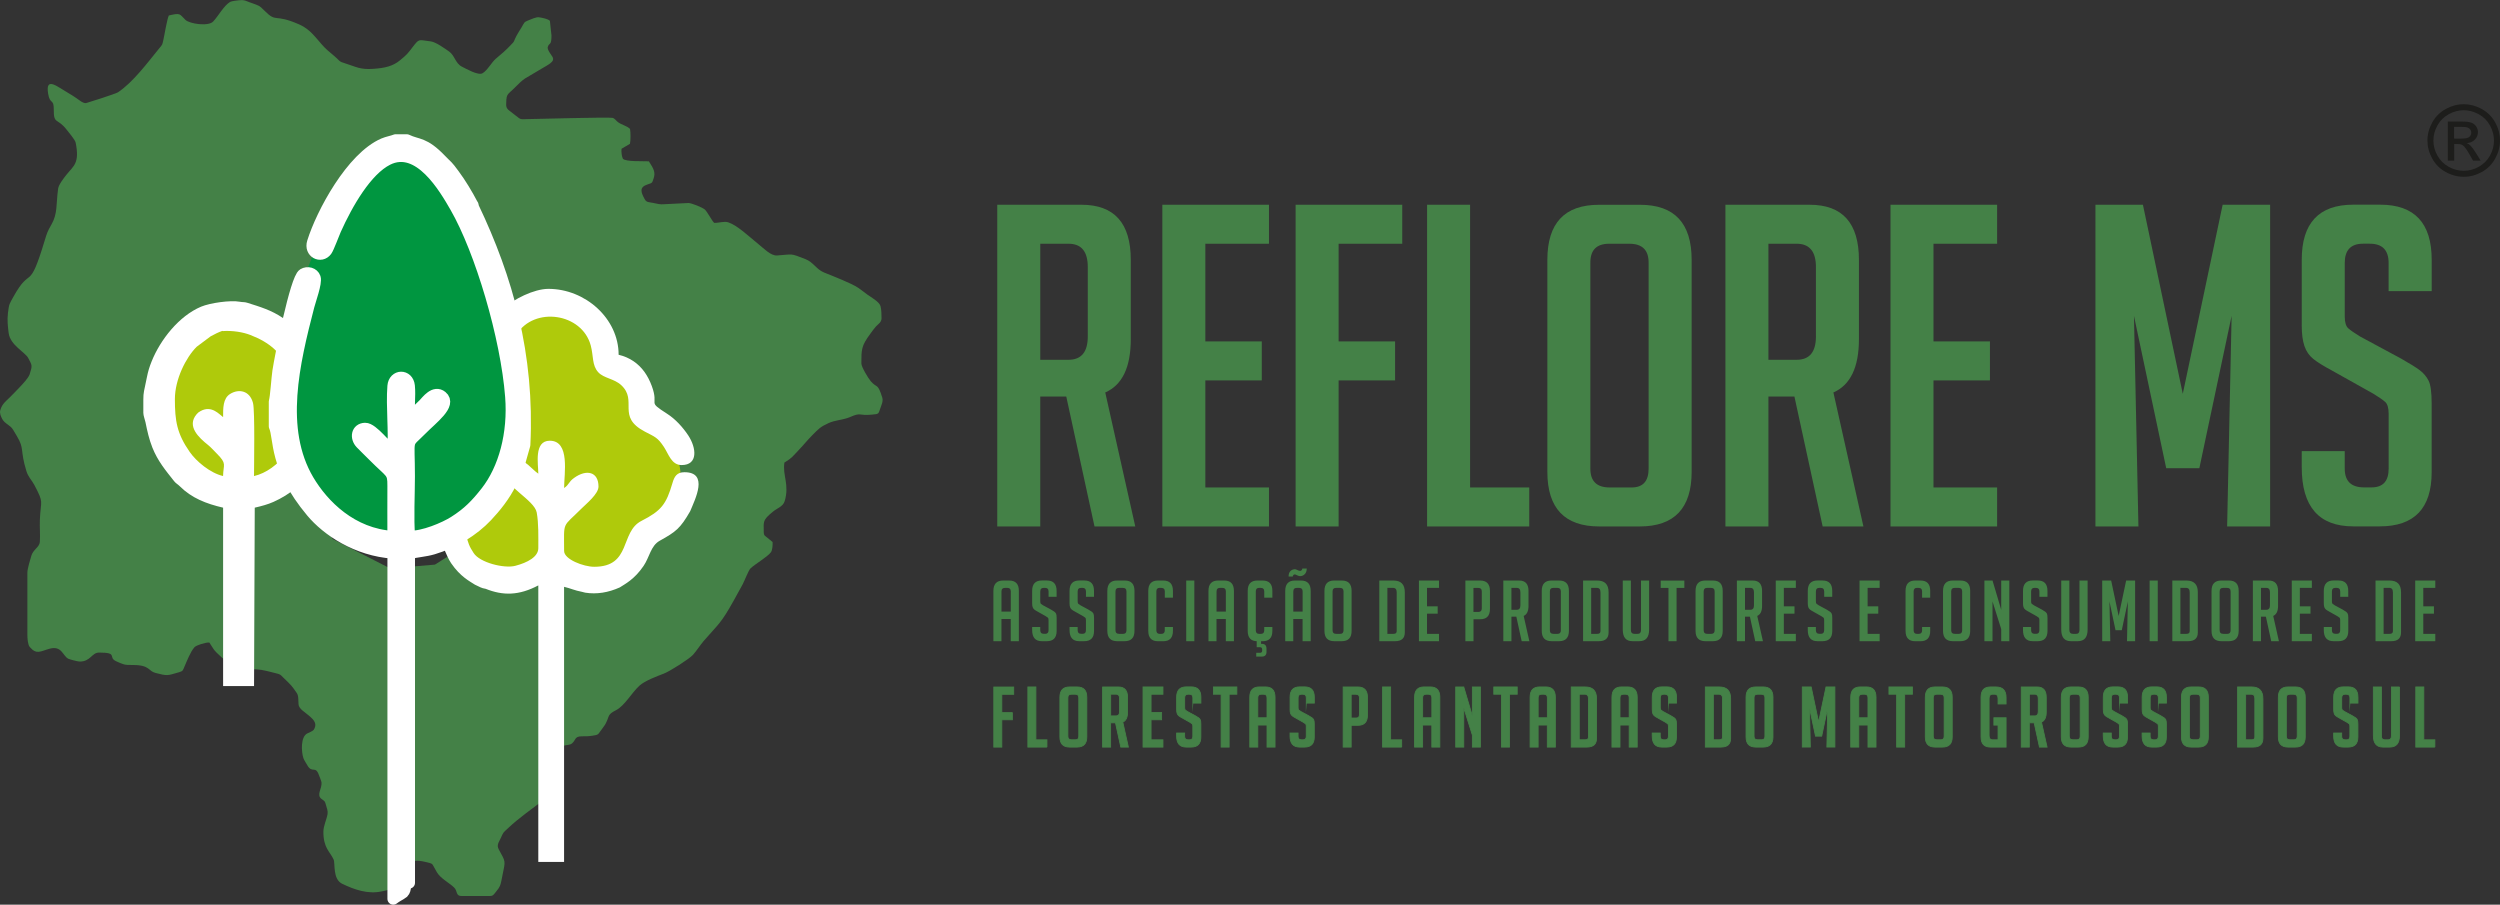
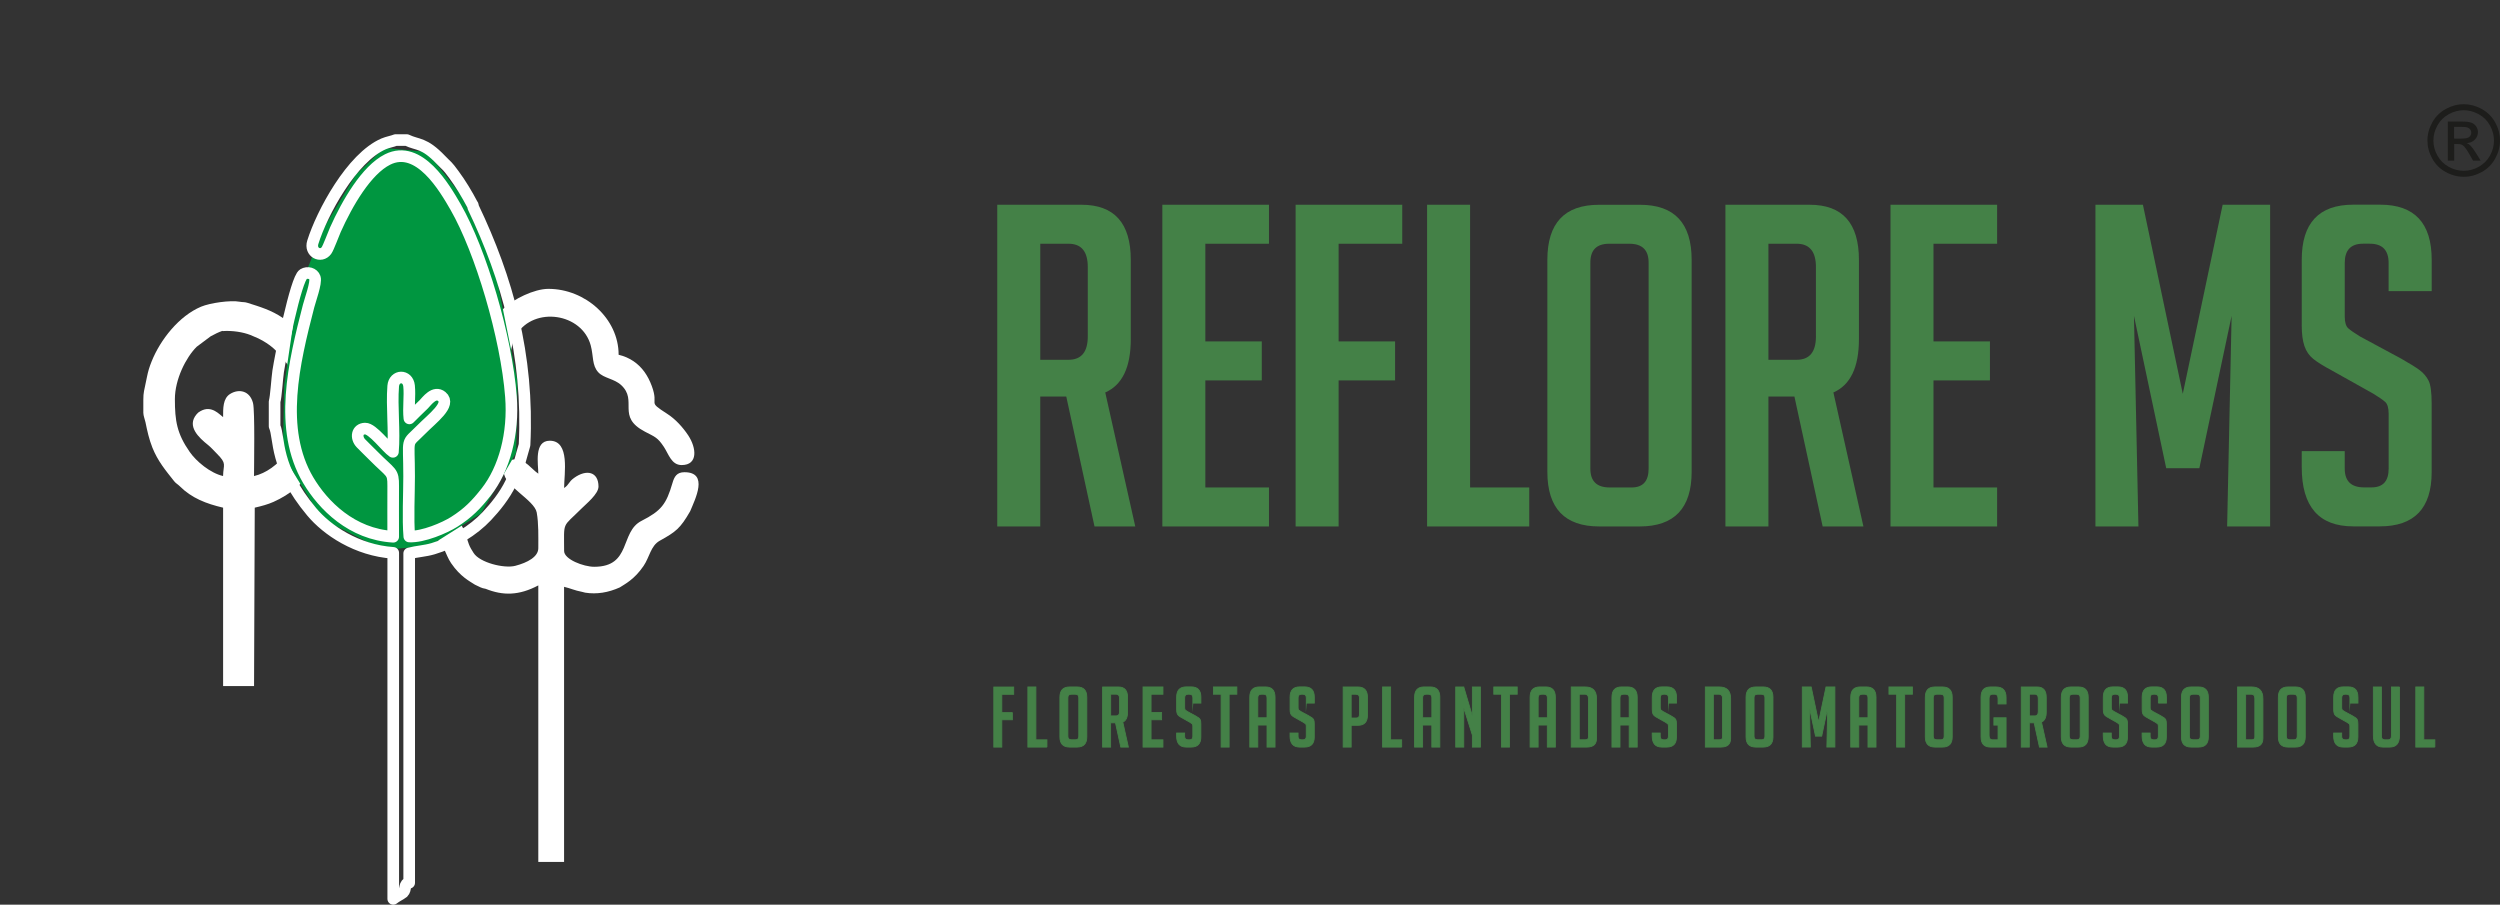
<svg xmlns="http://www.w3.org/2000/svg" id="Camada_2" viewBox="0 0 647.12 234.17">
  <rect x="0" y="0" width="647.12" height="234.17" fill="#333333" stroke="none" />
  <defs>
    <style>      .cls-1 {        fill: #fff;      }      .cls-1, .cls-2, .cls-3, .cls-4 {        fill-rule: evenodd;      }      .cls-5 {        stroke: #448147;        stroke-miterlimit: 22.93;        stroke-width: .22px;      }      .cls-5, .cls-6 {        fill: none;      }      .cls-7 {        fill: #1d1d1b;      }      .cls-2 {        fill: #afca0b;      }      .cls-3 {        fill: #009640;      }      .cls-4, .cls-8 {        fill: #448147;      }      .cls-6 {        stroke: #fff;        stroke-linejoin: round;        stroke-width: 3.01px;      }    </style>
  </defs>
  <g id="Camada_1-2" data-name="Camada_1">
    <path class="cls-7" d="M635.24,35.87h1.98c.95,0,1.59-.14,1.94-.42.34-.28.52-.65.52-1.11,0-.3-.08-.56-.25-.8-.17-.24-.4-.41-.69-.53-.3-.11-.84-.17-1.64-.17h-1.86v3.03ZM633.61,41.55v-10.09h3.48c1.19,0,2.05.09,2.58.28.54.19.96.51,1.27.98.31.46.47.96.47,1.48,0,.74-.26,1.38-.79,1.93-.53.55-1.23.85-2.1.92.36.15.65.33.86.54.41.39.91,1.06,1.5,2l1.23,1.98h-1.98l-.9-1.59c-.71-1.25-1.28-2.04-1.71-2.35-.3-.23-.73-.34-1.3-.34h-.96v4.28h-1.63ZM637.73,28.53c-1.32,0-2.61.34-3.86,1.02-1.25.68-2.23,1.64-2.93,2.9-.71,1.26-1.06,2.57-1.06,3.93s.35,2.65,1.04,3.89c.69,1.24,1.66,2.21,2.91,2.9,1.24.69,2.54,1.04,3.9,1.04s2.65-.35,3.9-1.04c1.24-.69,2.21-1.66,2.9-2.9.69-1.24,1.03-2.54,1.03-3.89s-.35-2.67-1.05-3.93c-.7-1.26-1.68-2.23-2.93-2.9-1.25-.68-2.54-1.02-3.84-1.02ZM637.73,26.97c1.58,0,3.11.4,4.62,1.22,1.5.81,2.67,1.97,3.51,3.47.84,1.51,1.26,3.08,1.26,4.71s-.41,3.18-1.24,4.67c-.82,1.5-1.98,2.66-3.47,3.48-1.49.83-3.05,1.24-4.67,1.24s-3.19-.41-4.68-1.24c-1.49-.82-2.65-1.98-3.48-3.48-.83-1.49-1.24-3.05-1.24-4.67s.42-3.2,1.26-4.71c.85-1.5,2.02-2.66,3.52-3.47,1.5-.81,3.04-1.22,4.62-1.22Z" />
    <path class="cls-8" d="M618.29,75.38v-7.31c0-3.32-1.62-4.99-4.87-4.99h-1.74c-3.17,0-4.75,1.66-4.75,4.99v13.8c0,1.55.31,2.59.93,3.13.62.54,1.62,1.24,3.02,2.09l10.55,5.68c2.32,1.31,3.96,2.34,4.93,3.07.97.73,1.72,1.62,2.26,2.67.54,1.04.81,3.03.81,5.97v17.74c0,9.36-4.48,14.03-13.45,14.03h-6.84c-8.89,0-13.34-5.1-13.34-15.31v-4.17h11.13v4.52c0,3.25,1.66,4.87,4.99,4.87h1.97c2.94,0,4.41-1.62,4.41-4.87v-14.15c0-1.55-.31-2.59-.93-3.13-.62-.54-1.62-1.24-3.02-2.09l-10.55-5.91c-2.32-1.24-4-2.28-5.04-3.13-1.04-.85-1.8-1.95-2.26-3.31-.46-1.35-.7-3.11-.7-5.28v-17.05c0-9.51,4.45-14.26,13.34-14.26h6.96c8.89,0,13.34,4.75,13.34,14.26v8.12h-11.13ZM565.01,101.94l10.32-48.94h12.29v83.27h-11.13l1.16-54.51-8.35,39.43h-8.58l-8.35-39.43,1.16,54.51h-11.13V53h12.29l10.32,48.94ZM489.35,136.27V53h27.6v10.09h-16.47v25.28h14.61v10.09h-14.61v27.72h16.47v10.09h-27.6ZM457.75,93.13h7.31c3.32,0,4.99-2.01,4.99-6.03v-17.98c0-4.02-1.66-6.03-4.99-6.03h-7.31v30.04ZM446.62,53h21.8c8.5,0,12.76,4.75,12.76,14.26v20.53c0,7.27-2.2,11.87-6.61,13.8l7.77,34.68h-10.55l-7.31-33.63h-6.73v33.63h-11.13V53ZM416.65,126.18h5.68c2.94,0,4.41-1.62,4.41-4.87v-53.35c0-3.25-1.66-4.87-4.99-4.87h-5.22c-3.25,0-4.87,1.62-4.87,4.87v53.35c0,3.25,1.66,4.87,4.99,4.87ZM413.98,136.27c-8.97,0-13.45-4.72-13.45-14.15v-54.85c0-9.51,4.45-14.26,13.34-14.26h10.67c8.89,0,13.34,4.75,13.34,14.26v54.85c0,9.43-4.48,14.15-13.45,14.15h-10.44ZM395.84,136.27h-26.44V53h11.13v73.18h15.31v10.09ZM361.11,88.37v10.09h-14.61v37.81h-11.13V53h27.6v10.09h-16.47v25.28h14.61ZM300.87,136.27V53h27.6v10.09h-16.47v25.28h14.61v10.09h-14.61v27.72h16.47v10.09h-27.6ZM269.27,93.13h7.31c3.32,0,4.99-2.01,4.99-6.03v-17.98c0-4.02-1.66-6.03-4.99-6.03h-7.31v30.04ZM258.14,53h21.8c8.5,0,12.76,4.75,12.76,14.26v20.53c0,7.27-2.2,11.87-6.61,13.8l7.77,34.68h-10.55l-7.31-33.63h-6.73v33.63h-11.13V53Z" />
-     <path class="cls-8" d="M625.17,165.97v-15.7h5.2v1.9h-3.11v4.77h2.76v1.9h-2.76v5.23h3.11v1.9h-5.2ZM617,164.07h1.57c.55,0,.83-.23.83-.7v-10.06c0-.76-.31-1.14-.94-1.14h-1.47v11.9ZM614.9,165.97v-15.7h3.65c1.97,0,2.95,1.01,2.95,3.02v10.41c0,1.52-.84,2.27-2.51,2.27h-4.09ZM605.76,154.49v-1.38c0-.63-.31-.94-.92-.94h-.33c-.6,0-.9.31-.9.94v2.6c0,.29.06.49.17.59.12.1.31.23.57.39l1.99,1.07c.44.25.75.44.93.58.18.14.32.31.43.5.1.2.15.57.15,1.13v3.35c0,1.76-.85,2.65-2.54,2.65h-1.29c-1.68,0-2.51-.96-2.51-2.89v-.79h2.1v.85c0,.61.31.92.94.92h.37c.55,0,.83-.31.83-.92v-2.67c0-.29-.06-.49-.17-.59-.12-.1-.31-.23-.57-.39l-1.99-1.12c-.44-.23-.75-.43-.95-.59-.2-.16-.34-.37-.43-.62-.09-.26-.13-.59-.13-1v-3.21c0-1.79.84-2.69,2.51-2.69h1.31c1.68,0,2.51.9,2.51,2.69v1.53h-2.1ZM593.22,165.97v-15.7h5.2v1.9h-3.11v4.77h2.76v1.9h-2.76v5.23h3.11v1.9h-5.2ZM585.25,157.84h1.38c.63,0,.94-.38.94-1.14v-3.39c0-.76-.31-1.14-.94-1.14h-1.38v5.66ZM583.15,150.27h4.11c1.6,0,2.41.9,2.41,2.69v3.87c0,1.37-.42,2.24-1.25,2.6l1.47,6.54h-1.99l-1.38-6.34h-1.27v6.34h-2.1v-15.7ZM575.49,164.07h1.07c.55,0,.83-.31.83-.92v-10.06c0-.61-.31-.92-.94-.92h-.98c-.61,0-.92.31-.92.92v10.06c0,.61.31.92.94.92ZM574.99,165.97c-1.69,0-2.54-.89-2.54-2.67v-10.34c0-1.79.84-2.69,2.51-2.69h2.01c1.68,0,2.51.9,2.51,2.69v10.34c0,1.78-.85,2.67-2.54,2.67h-1.97ZM564.4,164.07h1.57c.55,0,.83-.23.83-.7v-10.06c0-.76-.31-1.14-.94-1.14h-1.47v11.9ZM562.3,165.97v-15.7h3.65c1.97,0,2.95,1.01,2.95,3.02v10.41c0,1.52-.84,2.27-2.51,2.27h-4.09ZM556.43,165.97v-15.7h2.1v15.7h-2.1ZM548.4,159.5l1.95-9.23h2.32v15.7h-2.1l.22-10.28-1.57,7.43h-1.62l-1.57-7.43.22,10.28h-2.1v-15.7h2.32l1.95,9.23ZM540.37,150.27v12.73c0,1.98-.85,2.97-2.54,2.97h-1.77c-1.68,0-2.51-1-2.51-3v-12.7h2.1v12.77c0,.69.31,1.03.92,1.03h.85c.57,0,.85-.34.85-1.03v-12.77h2.1ZM527.9,154.49v-1.38c0-.63-.31-.94-.92-.94h-.33c-.6,0-.9.31-.9.94v2.6c0,.29.06.49.17.59.12.1.31.23.57.39l1.99,1.07c.44.25.75.44.93.58.18.14.32.31.43.5.1.2.15.57.15,1.13v3.35c0,1.76-.85,2.65-2.54,2.65h-1.29c-1.68,0-2.51-.96-2.51-2.89v-.79h2.1v.85c0,.61.31.92.94.92h.37c.55,0,.83-.31.83-.92v-2.67c0-.29-.06-.49-.17-.59-.12-.1-.31-.23-.57-.39l-1.99-1.12c-.44-.23-.75-.43-.95-.59-.2-.16-.34-.37-.43-.62-.09-.26-.13-.59-.13-1v-3.21c0-1.79.84-2.69,2.51-2.69h1.31c1.68,0,2.51.9,2.51,2.69v1.53h-2.1ZM518.01,157.86v-7.59h2.1v15.7h-2.1v-3.13l-2.25-7.15v10.28h-2.1v-15.7h2.1l2.25,7.59ZM506,164.07h1.07c.55,0,.83-.31.83-.92v-10.06c0-.61-.31-.92-.94-.92h-.98c-.61,0-.92.31-.92.92v10.06c0,.61.31.92.94.92ZM505.49,165.97c-1.69,0-2.54-.89-2.54-2.67v-10.34c0-1.79.84-2.69,2.51-2.69h2.01c1.68,0,2.51.9,2.51,2.69v10.34c0,1.78-.85,2.67-2.54,2.67h-1.97ZM499.63,162.3v1.01c0,1.78-.84,2.67-2.51,2.67h-1.36c-1.68,0-2.51-.89-2.51-2.67v-10.37c0-1.78.84-2.67,2.51-2.67h1.36c1.68,0,2.51.89,2.51,2.67v1.77h-2.1v-1.62c0-.61-.31-.92-.94-.92h-.42c-.55,0-.83.31-.83.92v10.06c0,.61.28.92.83.92h.53c.55,0,.83-.31.83-.92v-.85h2.1ZM481.34,165.97v-15.7h5.2v1.9h-3.11v4.77h2.76v1.9h-2.76v5.23h3.11v1.9h-5.2ZM472.19,154.49v-1.38c0-.63-.31-.94-.92-.94h-.33c-.6,0-.9.31-.9.94v2.6c0,.29.06.49.17.59.12.1.31.23.57.39l1.99,1.07c.44.25.75.44.93.58.18.14.32.31.43.5.1.2.15.57.15,1.13v3.35c0,1.76-.85,2.65-2.54,2.65h-1.29c-1.68,0-2.51-.96-2.51-2.89v-.79h2.1v.85c0,.61.31.92.94.92h.37c.55,0,.83-.31.83-.92v-2.67c0-.29-.06-.49-.17-.59-.12-.1-.31-.23-.57-.39l-1.99-1.12c-.44-.23-.75-.43-.95-.59-.2-.16-.34-.37-.43-.62-.09-.26-.13-.59-.13-1v-3.21c0-1.79.84-2.69,2.51-2.69h1.31c1.68,0,2.51.9,2.51,2.69v1.53h-2.1ZM459.65,165.97v-15.7h5.2v1.9h-3.11v4.77h2.76v1.9h-2.76v5.23h3.11v1.9h-5.2ZM451.69,157.84h1.38c.63,0,.94-.38.94-1.14v-3.39c0-.76-.31-1.14-.94-1.14h-1.38v5.66ZM449.59,150.27h4.11c1.6,0,2.41.9,2.41,2.69v3.87c0,1.37-.42,2.24-1.25,2.6l1.47,6.54h-1.99l-1.38-6.34h-1.27v6.34h-2.1v-15.7ZM441.93,164.07h1.07c.55,0,.83-.31.83-.92v-10.06c0-.61-.31-.92-.94-.92h-.98c-.61,0-.92.31-.92.92v10.06c0,.61.31.92.94.92ZM441.43,165.97c-1.69,0-2.54-.89-2.54-2.67v-10.34c0-1.79.84-2.69,2.51-2.69h2.01c1.68,0,2.51.9,2.51,2.69v10.34c0,1.78-.85,2.67-2.54,2.67h-1.97ZM433.98,152.18v13.8h-2.1v-13.8h-2.01v-1.9h6.12v1.9h-2.01ZM426.87,150.27v12.73c0,1.98-.85,2.97-2.54,2.97h-1.77c-1.68,0-2.51-1-2.51-3v-12.7h2.1v12.77c0,.69.31,1.03.92,1.03h.85c.57,0,.85-.34.85-1.03v-12.77h2.1ZM411.88,164.07h1.57c.55,0,.83-.23.83-.7v-10.06c0-.76-.31-1.14-.94-1.14h-1.47v11.9ZM409.78,165.97v-15.7h3.65c1.97,0,2.95,1.01,2.95,3.02v10.41c0,1.52-.84,2.27-2.51,2.27h-4.09ZM402.12,164.07h1.07c.55,0,.83-.31.83-.92v-10.06c0-.61-.31-.92-.94-.92h-.98c-.61,0-.92.31-.92.92v10.06c0,.61.31.92.94.92ZM401.62,165.97c-1.69,0-2.54-.89-2.54-2.67v-10.34c0-1.79.84-2.69,2.51-2.69h2.01c1.68,0,2.51.9,2.51,2.69v10.34c0,1.78-.85,2.67-2.54,2.67h-1.97ZM391.23,157.84h1.38c.63,0,.94-.38.94-1.14v-3.39c0-.76-.31-1.14-.94-1.14h-1.38v5.66ZM389.13,150.27h4.11c1.6,0,2.41.9,2.41,2.69v3.87c0,1.37-.42,2.24-1.25,2.6l1.47,6.54h-1.99l-1.38-6.34h-1.27v6.34h-2.1v-15.7ZM381.4,158.39h1.33c.55,0,.83-.31.83-.92v-4.37c0-.61-.31-.92-.94-.92h-1.22v6.21ZM379.3,150.27h3.83c1.69,0,2.54.9,2.54,2.69v4.66c0,1.78-.84,2.67-2.51,2.67h-1.75v5.69h-2.1v-15.7ZM367.29,165.97v-15.7h5.2v1.9h-3.11v4.77h2.76v1.9h-2.76v5.23h3.11v1.9h-5.2ZM359.13,164.07h1.57c.55,0,.83-.23.83-.7v-10.06c0-.76-.31-1.14-.94-1.14h-1.47v11.9ZM357.03,165.97v-15.7h3.65c1.97,0,2.95,1.01,2.95,3.02v10.41c0,1.52-.84,2.27-2.51,2.27h-4.09ZM345.87,164.07h1.07c.55,0,.83-.31.83-.92v-10.06c0-.61-.31-.92-.94-.92h-.98c-.61,0-.92.31-.92.92v10.06c0,.61.31.92.94.92ZM345.37,165.97c-1.69,0-2.54-.89-2.54-2.67v-10.34c0-1.79.84-2.69,2.51-2.69h2.01c1.68,0,2.51.9,2.51,2.69v10.34c0,1.78-.85,2.67-2.54,2.67h-1.97ZM338.25,147.17c-.01.64-.19,1.13-.52,1.45-.34.33-.72.5-1.16.51-.16,0-.31-.02-.44-.07-.13-.04-.25-.09-.36-.14-.11-.05-.21-.1-.31-.15-.09-.05-.2-.08-.32-.08-.28,0-.45.18-.52.55h-1.07c0-.63.15-1.09.46-1.4.31-.31.67-.47,1.09-.5.15,0,.28.02.39.07.12.04.23.09.35.15.12.06.23.11.35.15.12.04.24.07.37.07.15-.03.27-.09.37-.19.1-.09.16-.24.17-.43h1.14ZM337.18,158.32v-5.23c0-.61-.31-.92-.92-.92h-.57c-.61,0-.92.31-.92.92v5.23h2.41ZM334.78,165.97h-2.1v-13.01c0-1.79.84-2.69,2.51-2.69h1.57c1.68,0,2.51.9,2.51,2.69v13.01h-2.1v-5.75h-2.41v5.75ZM325.15,168.97h1.01c.36,0,.55-.17.55-.52v-.31c0-.41-.18-.61-.55-.61h-.87v-2.12h1.14v1.25h.2c.8,0,1.2.42,1.2,1.27v.83c0,.79-.41,1.19-1.22,1.2h-1.44v-.98ZM329.35,162.3v1.01c0,1.78-.84,2.67-2.51,2.67h-1.36c-1.68,0-2.51-.89-2.51-2.67v-10.37c0-1.78.84-2.67,2.51-2.67h1.36c1.68,0,2.51.89,2.51,2.67v1.77h-2.1v-1.62c0-.61-.31-.92-.94-.92h-.42c-.55,0-.83.31-.83.92v10.06c0,.61.28.92.83.92h.53c.55,0,.83-.31.83-.92v-.85h2.1ZM317.31,158.32v-5.23c0-.61-.31-.92-.92-.92h-.57c-.61,0-.92.31-.92.92v5.23h2.41ZM314.91,165.97h-2.1v-13.01c0-1.79.84-2.69,2.51-2.69h1.57c1.68,0,2.51.9,2.51,2.69v13.01h-2.1v-5.75h-2.41v5.75ZM307.05,165.97v-15.7h2.1v15.7h-2.1ZM303.61,162.3v1.01c0,1.78-.84,2.67-2.51,2.67h-1.36c-1.68,0-2.51-.89-2.51-2.67v-10.37c0-1.78.84-2.67,2.51-2.67h1.36c1.68,0,2.51.89,2.51,2.67v1.77h-2.1v-1.62c0-.61-.31-.92-.94-.92h-.42c-.55,0-.83.31-.83.92v10.06c0,.61.28.92.83.92h.52c.55,0,.83-.31.83-.92v-.85h2.1ZM289.68,164.07h1.07c.55,0,.83-.31.83-.92v-10.06c0-.61-.31-.92-.94-.92h-.98c-.61,0-.92.31-.92.92v10.06c0,.61.31.92.94.92ZM289.17,165.97c-1.69,0-2.54-.89-2.54-2.67v-10.34c0-1.79.84-2.69,2.51-2.69h2.01c1.68,0,2.51.9,2.51,2.69v10.34c0,1.78-.85,2.67-2.54,2.67h-1.97ZM281.1,154.49v-1.38c0-.63-.31-.94-.92-.94h-.33c-.6,0-.9.31-.9.94v2.6c0,.29.06.49.17.59.12.1.31.23.57.39l1.99,1.07c.44.25.75.44.93.58.18.14.32.31.43.5.1.2.15.57.15,1.13v3.35c0,1.76-.85,2.65-2.54,2.65h-1.29c-1.68,0-2.51-.96-2.51-2.89v-.79h2.1v.85c0,.61.31.92.94.92h.37c.55,0,.83-.31.83-.92v-2.67c0-.29-.06-.49-.17-.59-.12-.1-.31-.23-.57-.39l-1.99-1.12c-.44-.23-.75-.43-.95-.59-.2-.16-.34-.37-.43-.62-.09-.26-.13-.59-.13-1v-3.21c0-1.79.84-2.69,2.51-2.69h1.31c1.68,0,2.51.9,2.51,2.69v1.53h-2.1ZM271.42,154.49v-1.38c0-.63-.31-.94-.92-.94h-.33c-.6,0-.9.31-.9.94v2.6c0,.29.06.49.17.59.12.1.31.23.57.39l1.99,1.07c.44.25.75.44.93.58.18.14.32.31.43.5.1.2.15.57.15,1.13v3.35c0,1.76-.85,2.65-2.54,2.65h-1.29c-1.68,0-2.51-.96-2.51-2.89v-.79h2.1v.85c0,.61.31.92.94.92h.37c.55,0,.83-.31.83-.92v-2.67c0-.29-.06-.49-.17-.59-.12-.1-.31-.23-.57-.39l-1.99-1.12c-.44-.23-.75-.43-.95-.59-.2-.16-.34-.37-.43-.62-.09-.26-.13-.59-.13-1v-3.21c0-1.79.84-2.69,2.51-2.69h1.31c1.68,0,2.51.9,2.51,2.69v1.53h-2.1ZM261.64,158.32v-5.23c0-.61-.31-.92-.92-.92h-.57c-.61,0-.92.31-.92.92v5.23h2.41ZM259.24,165.97h-2.1v-13.01c0-1.79.84-2.69,2.51-2.69h1.57c1.68,0,2.51.9,2.51,2.69v13.01h-2.1v-5.75h-2.41v5.75Z" />
    <path class="cls-8" d="M630.26,193.38h-4.94v-15.56h2.08v13.68h2.86v1.89ZM621.1,177.82v12.61c0,1.96-.84,2.95-2.51,2.95h-1.76c-1.66,0-2.49-.99-2.49-2.97v-12.59h2.08v12.66c0,.68.3,1.02.91,1.02h.84c.56,0,.85-.34.85-1.02v-12.66h2.08ZM608.27,182v-1.37c0-.62-.3-.93-.91-.93h-.32c-.59,0-.89.31-.89.93v2.58c0,.29.06.48.17.59.12.1.3.23.56.39l1.97,1.06c.43.25.74.44.92.57.18.14.32.3.42.5.1.2.15.57.15,1.12v3.32c0,1.75-.84,2.62-2.51,2.62h-1.28c-1.66,0-2.49-.95-2.49-2.86v-.78h2.08v.85c0,.61.31.91.93.91h.37c.55,0,.82-.3.82-.91v-2.64c0-.29-.06-.48-.17-.59-.12-.1-.3-.23-.56-.39l-1.97-1.11c-.43-.23-.75-.43-.94-.59-.2-.16-.34-.36-.42-.62-.09-.25-.13-.58-.13-.99v-3.19c0-1.78.83-2.67,2.49-2.67h1.3c1.66,0,2.49.89,2.49,2.67v1.52h-2.08ZM592.75,191.49h1.06c.55,0,.82-.3.82-.91v-9.97c0-.61-.31-.91-.93-.91h-.98c-.61,0-.91.3-.91.91v9.97c0,.61.31.91.93.91ZM592.25,193.38c-1.68,0-2.51-.88-2.51-2.64v-10.25c0-1.78.83-2.67,2.49-2.67h1.99c1.66,0,2.49.89,2.49,2.67v10.25c0,1.76-.84,2.64-2.51,2.64h-1.95ZM581.28,191.49h1.56c.55,0,.82-.23.82-.69v-9.97c0-.75-.31-1.13-.93-1.13h-1.45v11.79ZM579.2,193.38v-15.56h3.62c1.95,0,2.93,1,2.93,2.99v10.32c0,1.5-.83,2.25-2.49,2.25h-4.05ZM567.66,191.49h1.06c.55,0,.82-.3.82-.91v-9.97c0-.61-.31-.91-.93-.91h-.98c-.61,0-.91.3-.91.91v9.97c0,.61.31.91.93.91ZM567.17,193.38c-1.68,0-2.51-.88-2.51-2.64v-10.25c0-1.78.83-2.67,2.49-2.67h1.99c1.66,0,2.49.89,2.49,2.67v10.25c0,1.76-.84,2.64-2.51,2.64h-1.95ZM558.69,182v-1.37c0-.62-.3-.93-.91-.93h-.32c-.59,0-.89.31-.89.93v2.58c0,.29.06.48.17.59.12.1.3.23.56.39l1.97,1.06c.43.25.74.44.92.57.18.14.32.3.42.5.1.2.15.57.15,1.12v3.32c0,1.75-.84,2.62-2.51,2.62h-1.28c-1.66,0-2.49-.95-2.49-2.86v-.78h2.08v.85c0,.61.31.91.93.91h.37c.55,0,.82-.3.82-.91v-2.64c0-.29-.06-.48-.17-.59-.12-.1-.3-.23-.56-.39l-1.97-1.11c-.43-.23-.75-.43-.94-.59-.2-.16-.34-.36-.42-.62-.09-.25-.13-.58-.13-.99v-3.19c0-1.78.83-2.67,2.49-2.67h1.3c1.66,0,2.49.89,2.49,2.67v1.52h-2.08ZM548.63,182v-1.37c0-.62-.3-.93-.91-.93h-.32c-.59,0-.89.31-.89.93v2.58c0,.29.06.48.17.59.12.1.3.23.56.39l1.97,1.06c.43.25.74.44.92.57.18.14.32.3.42.5.1.2.15.57.15,1.12v3.32c0,1.75-.84,2.62-2.51,2.62h-1.28c-1.66,0-2.49-.95-2.49-2.86v-.78h2.08v.85c0,.61.31.91.93.91h.37c.55,0,.82-.3.82-.91v-2.64c0-.29-.06-.48-.17-.59-.12-.1-.3-.23-.56-.39l-1.97-1.11c-.43-.23-.75-.43-.94-.59-.2-.16-.34-.36-.42-.62-.09-.25-.13-.58-.13-.99v-3.19c0-1.78.83-2.67,2.49-2.67h1.3c1.66,0,2.49.89,2.49,2.67v1.52h-2.08ZM536.57,191.49h1.06c.55,0,.82-.3.82-.91v-9.97c0-.61-.31-.91-.93-.91h-.98c-.61,0-.91.3-.91.91v9.97c0,.61.31.91.93.91ZM536.07,193.38c-1.68,0-2.51-.88-2.51-2.64v-10.25c0-1.78.83-2.67,2.49-2.67h1.99c1.66,0,2.49.89,2.49,2.67v10.25c0,1.76-.84,2.64-2.51,2.64h-1.95ZM525.3,185.31h1.37c.62,0,.93-.38.93-1.13v-3.36c0-.75-.31-1.13-.93-1.13h-1.37v5.61ZM523.22,177.82h4.07c1.59,0,2.38.89,2.38,2.67v3.84c0,1.36-.41,2.22-1.24,2.58l1.45,6.48h-1.97l-1.37-6.29h-1.26v6.29h-2.08v-15.56ZM516.11,187.68v-1.89h3.16v7.59h-4.07c-1.6,0-2.41-.87-2.41-2.62v-10.27c0-1.78.8-2.67,2.41-2.67h1.43c1.76,0,2.64.9,2.64,2.71v1.69h-2.08v-1.39c0-.75-.3-1.13-.89-1.13h-.52c-.61,0-.91.38-.91,1.13v9.54c0,.75.3,1.13.91,1.13h1.41v-3.81h-1.08ZM501.36,191.49h1.06c.55,0,.82-.3.82-.91v-9.97c0-.61-.31-.91-.93-.91h-.98c-.61,0-.91.3-.91.91v9.97c0,.61.31.91.93.91ZM500.87,193.38c-1.68,0-2.51-.88-2.51-2.64v-10.25c0-1.78.83-2.67,2.49-2.67h1.99c1.66,0,2.49.89,2.49,2.67v10.25c0,1.76-.84,2.64-2.51,2.64h-1.95ZM493.02,179.7v13.68h-2.08v-13.68h-1.99v-1.89h6.07v1.89h-1.99ZM483.52,185.79v-5.18c0-.61-.3-.91-.91-.91h-.56c-.61,0-.91.3-.91.91v5.18h2.38ZM481.14,193.38h-2.08v-12.9c0-1.78.83-2.67,2.49-2.67h1.56c1.66,0,2.49.89,2.49,2.67v12.9h-2.08v-5.7h-2.38v5.7ZM470.73,186.96l1.93-9.15h2.3v15.56h-2.08l.22-10.19-1.56,7.37h-1.6l-1.56-7.37.22,10.19h-2.08v-15.56h2.3l1.93,9.15ZM454.97,191.49h1.06c.55,0,.82-.3.82-.91v-9.97c0-.61-.31-.91-.93-.91h-.98c-.61,0-.91.3-.91.91v9.97c0,.61.31.91.93.91ZM454.47,193.38c-1.68,0-2.51-.88-2.51-2.64v-10.25c0-1.78.83-2.67,2.49-2.67h1.99c1.66,0,2.49.89,2.49,2.67v10.25c0,1.76-.84,2.64-2.51,2.64h-1.95ZM443.5,191.49h1.56c.55,0,.82-.23.82-.69v-9.97c0-.75-.31-1.13-.93-1.13h-1.45v11.79ZM441.42,193.38v-15.56h3.62c1.95,0,2.93,1,2.93,2.99v10.32c0,1.5-.83,2.25-2.49,2.25h-4.05ZM431.88,182v-1.37c0-.62-.3-.93-.91-.93h-.32c-.59,0-.89.31-.89.93v2.58c0,.29.06.48.17.59.12.1.3.23.56.39l1.97,1.06c.43.25.74.44.92.57.18.14.32.3.42.5.1.2.15.57.15,1.12v3.32c0,1.75-.84,2.62-2.51,2.62h-1.28c-1.66,0-2.49-.95-2.49-2.86v-.78h2.08v.85c0,.61.31.91.93.91h.37c.55,0,.82-.3.82-.91v-2.64c0-.29-.06-.48-.17-.59-.12-.1-.3-.23-.56-.39l-1.97-1.11c-.43-.23-.75-.43-.94-.59-.2-.16-.34-.36-.42-.62-.09-.25-.13-.58-.13-.99v-3.19c0-1.78.83-2.67,2.49-2.67h1.3c1.66,0,2.49.89,2.49,2.67v1.52h-2.08ZM421.71,185.79v-5.18c0-.61-.3-.91-.91-.91h-.56c-.61,0-.91.3-.91.91v5.18h2.38ZM419.33,193.38h-2.08v-12.9c0-1.78.83-2.67,2.49-2.67h1.56c1.66,0,2.49.89,2.49,2.67v12.9h-2.08v-5.7h-2.38v5.7ZM408.79,191.49h1.56c.55,0,.82-.23.82-.69v-9.97c0-.75-.31-1.13-.93-1.13h-1.45v11.79ZM406.71,193.38v-15.56h3.62c1.95,0,2.93,1,2.93,2.99v10.32c0,1.5-.83,2.25-2.49,2.25h-4.05ZM400.53,185.79v-5.18c0-.61-.3-.91-.91-.91h-.56c-.61,0-.91.3-.91.91v5.18h2.38ZM398.14,193.38h-2.08v-12.9c0-1.78.83-2.67,2.49-2.67h1.56c1.66,0,2.49.89,2.49,2.67v12.9h-2.08v-5.7h-2.38v5.7ZM390.73,179.7v13.68h-2.08v-13.68h-1.99v-1.89h6.07v1.89h-1.99ZM381.12,185.34v-7.52h2.08v15.56h-2.08v-3.1l-2.23-7.09v10.19h-2.08v-15.56h2.08l2.23,7.52ZM370.63,185.79v-5.18c0-.61-.3-.91-.91-.91h-.56c-.61,0-.91.3-.91.91v5.18h2.38ZM368.24,193.38h-2.08v-12.9c0-1.78.83-2.67,2.49-2.67h1.56c1.66,0,2.49.89,2.49,2.67v12.9h-2.08v-5.7h-2.38v5.7ZM362.82,193.38h-4.94v-15.56h2.08v13.68h2.86v1.89ZM349.75,185.86h1.32c.55,0,.82-.3.82-.91v-4.33c0-.61-.31-.91-.93-.91h-1.21v6.15ZM347.67,177.82h3.79c1.68,0,2.51.89,2.51,2.67v4.62c0,1.76-.83,2.64-2.49,2.64h-1.73v5.63h-2.08v-15.56ZM338.13,182v-1.37c0-.62-.3-.93-.91-.93h-.32c-.59,0-.89.31-.89.93v2.58c0,.29.06.48.17.59.12.1.3.23.56.39l1.97,1.06c.43.25.74.44.92.57.18.14.32.3.42.5.1.2.15.57.15,1.12v3.32c0,1.75-.84,2.62-2.51,2.62h-1.28c-1.66,0-2.49-.95-2.49-2.86v-.78h2.08v.85c0,.61.31.91.93.91h.37c.55,0,.82-.3.82-.91v-2.64c0-.29-.06-.48-.17-.59-.12-.1-.3-.23-.56-.39l-1.97-1.11c-.43-.23-.75-.43-.94-.59-.19-.16-.34-.36-.42-.62-.09-.25-.13-.58-.13-.99v-3.19c0-1.78.83-2.67,2.49-2.67h1.3c1.66,0,2.49.89,2.49,2.67v1.52h-2.08ZM327.96,185.79v-5.18c0-.61-.3-.91-.91-.91h-.56c-.61,0-.91.3-.91.91v5.18h2.38ZM325.58,193.38h-2.08v-12.9c0-1.78.83-2.67,2.49-2.67h1.56c1.66,0,2.49.89,2.49,2.67v12.9h-2.08v-5.7h-2.38v5.7ZM318.16,179.7v13.68h-2.08v-13.68h-1.99v-1.89h6.07v1.89h-1.99ZM308.77,182v-1.37c0-.62-.3-.93-.91-.93h-.32c-.59,0-.89.31-.89.93v2.58c0,.29.06.48.17.59.12.1.3.23.56.39l1.97,1.06c.43.25.74.44.92.57.18.14.32.3.42.5.1.2.15.57.15,1.12v3.32c0,1.75-.84,2.62-2.51,2.62h-1.28c-1.66,0-2.49-.95-2.49-2.86v-.78h2.08v.85c0,.61.31.91.93.91h.37c.55,0,.82-.3.82-.91v-2.64c0-.29-.06-.48-.17-.59-.12-.1-.3-.23-.56-.39l-1.97-1.11c-.43-.23-.75-.43-.94-.59-.19-.16-.34-.36-.42-.62-.09-.25-.13-.58-.13-.99v-3.19c0-1.78.83-2.67,2.49-2.67h1.3c1.66,0,2.49.89,2.49,2.67v1.52h-2.08ZM295.87,193.38v-15.56h5.16v1.89h-3.08v4.72h2.73v1.89h-2.73v5.18h3.08v1.89h-5.16ZM287.5,185.31h1.37c.62,0,.93-.38.93-1.13v-3.36c0-.75-.31-1.13-.93-1.13h-1.37v5.61ZM285.42,177.82h4.07c1.59,0,2.38.89,2.38,2.67v3.84c0,1.36-.41,2.22-1.24,2.58l1.45,6.48h-1.97l-1.37-6.29h-1.26v6.29h-2.08v-15.56ZM277.36,191.49h1.06c.55,0,.82-.3.82-.91v-9.97c0-.61-.31-.91-.93-.91h-.98c-.61,0-.91.3-.91.91v9.97c0,.61.31.91.93.91ZM276.86,193.38c-1.68,0-2.51-.88-2.51-2.64v-10.25c0-1.78.83-2.67,2.49-2.67h1.99c1.66,0,2.49.89,2.49,2.67v10.25c0,1.76-.84,2.64-2.51,2.64h-1.95ZM271,193.38h-4.94v-15.56h2.08v13.68h2.86v1.89ZM262.05,184.43v1.89h-2.73v7.07h-2.08v-15.56h5.16v1.89h-3.08v4.72h2.73Z" />
-     <path class="cls-5" d="M630.26,193.38h-4.94v-15.56h2.08v13.68h2.86v1.89ZM621.1,177.82v12.61c0,1.96-.84,2.95-2.51,2.95h-1.76c-1.66,0-2.49-.99-2.49-2.97v-12.59h2.08v12.66c0,.68.3,1.02.91,1.02h.84c.56,0,.85-.34.85-1.02v-12.66h2.08ZM608.27,182v-1.37c0-.62-.3-.93-.91-.93h-.32c-.59,0-.89.31-.89.93v2.58c0,.29.06.48.17.59.12.1.3.23.56.39l1.97,1.06c.43.25.74.44.92.57.18.14.32.3.42.5.1.2.15.57.15,1.12v3.32c0,1.75-.84,2.62-2.51,2.62h-1.28c-1.66,0-2.49-.95-2.49-2.86v-.78h2.08v.85c0,.61.31.91.93.91h.37c.55,0,.82-.3.82-.91v-2.64c0-.29-.06-.48-.17-.59-.12-.1-.3-.23-.56-.39l-1.97-1.11c-.43-.23-.75-.43-.94-.59-.2-.16-.34-.36-.42-.62-.09-.25-.13-.58-.13-.99v-3.19c0-1.78.83-2.67,2.49-2.67h1.3c1.66,0,2.49.89,2.49,2.67v1.52h-2.08ZM592.75,191.49h1.06c.55,0,.82-.3.82-.91v-9.97c0-.61-.31-.91-.93-.91h-.98c-.61,0-.91.3-.91.91v9.97c0,.61.31.91.93.91ZM592.25,193.38c-1.68,0-2.51-.88-2.51-2.64v-10.25c0-1.78.83-2.67,2.49-2.67h1.99c1.66,0,2.49.89,2.49,2.67v10.25c0,1.76-.84,2.64-2.51,2.64h-1.95ZM581.28,191.49h1.56c.55,0,.82-.23.82-.69v-9.97c0-.75-.31-1.13-.93-1.13h-1.45v11.79ZM579.2,193.38v-15.56h3.62c1.95,0,2.93,1,2.93,2.99v10.32c0,1.5-.83,2.25-2.49,2.25h-4.05ZM567.66,191.49h1.06c.55,0,.82-.3.82-.91v-9.97c0-.61-.31-.91-.93-.91h-.98c-.61,0-.91.3-.91.91v9.97c0,.61.31.91.93.91ZM567.17,193.38c-1.68,0-2.51-.88-2.51-2.64v-10.25c0-1.78.83-2.67,2.49-2.67h1.99c1.66,0,2.49.89,2.49,2.67v10.25c0,1.76-.84,2.64-2.51,2.64h-1.95ZM558.69,182v-1.37c0-.62-.3-.93-.91-.93h-.32c-.59,0-.89.31-.89.93v2.58c0,.29.06.48.17.59.12.1.3.23.56.39l1.97,1.06c.43.25.74.44.92.57.18.14.32.3.42.5.1.2.15.57.15,1.12v3.32c0,1.75-.84,2.62-2.51,2.62h-1.28c-1.66,0-2.49-.95-2.49-2.86v-.78h2.08v.85c0,.61.31.91.93.91h.37c.55,0,.82-.3.82-.91v-2.64c0-.29-.06-.48-.17-.59-.12-.1-.3-.23-.56-.39l-1.97-1.11c-.43-.23-.75-.43-.94-.59-.2-.16-.34-.36-.42-.62-.09-.25-.13-.58-.13-.99v-3.19c0-1.78.83-2.67,2.49-2.67h1.3c1.66,0,2.49.89,2.49,2.67v1.52h-2.08ZM548.63,182v-1.37c0-.62-.3-.93-.91-.93h-.32c-.59,0-.89.31-.89.93v2.58c0,.29.06.48.17.59.12.1.3.23.56.39l1.97,1.06c.43.25.74.44.92.57.18.14.32.3.42.5.1.2.15.57.15,1.12v3.32c0,1.75-.84,2.62-2.51,2.62h-1.28c-1.66,0-2.49-.95-2.49-2.86v-.78h2.08v.85c0,.61.31.91.93.91h.37c.55,0,.82-.3.82-.91v-2.64c0-.29-.06-.48-.17-.59-.12-.1-.3-.23-.56-.39l-1.97-1.11c-.43-.23-.75-.43-.94-.59-.2-.16-.34-.36-.42-.62-.09-.25-.13-.58-.13-.99v-3.19c0-1.78.83-2.67,2.49-2.67h1.3c1.66,0,2.49.89,2.49,2.67v1.52h-2.08ZM536.57,191.49h1.06c.55,0,.82-.3.82-.91v-9.97c0-.61-.31-.91-.93-.91h-.98c-.61,0-.91.3-.91.91v9.97c0,.61.31.91.93.91ZM536.07,193.38c-1.68,0-2.51-.88-2.51-2.64v-10.25c0-1.78.83-2.67,2.49-2.67h1.99c1.66,0,2.49.89,2.49,2.67v10.25c0,1.76-.84,2.64-2.51,2.64h-1.95ZM525.3,185.31h1.37c.62,0,.93-.38.93-1.13v-3.36c0-.75-.31-1.13-.93-1.13h-1.37v5.61ZM523.22,177.82h4.07c1.59,0,2.38.89,2.38,2.67v3.84c0,1.36-.41,2.22-1.24,2.58l1.45,6.48h-1.97l-1.37-6.29h-1.26v6.29h-2.08v-15.56ZM516.11,187.68v-1.89h3.16v7.59h-4.07c-1.6,0-2.41-.87-2.41-2.62v-10.27c0-1.78.8-2.67,2.41-2.67h1.43c1.76,0,2.64.9,2.64,2.71v1.69h-2.08v-1.39c0-.75-.3-1.13-.89-1.13h-.52c-.61,0-.91.38-.91,1.13v9.54c0,.75.3,1.13.91,1.13h1.41v-3.81h-1.08ZM501.36,191.49h1.06c.55,0,.82-.3.82-.91v-9.97c0-.61-.31-.91-.93-.91h-.98c-.61,0-.91.3-.91.91v9.97c0,.61.31.91.93.91ZM500.87,193.38c-1.68,0-2.51-.88-2.51-2.64v-10.25c0-1.78.83-2.67,2.49-2.67h1.99c1.66,0,2.49.89,2.49,2.67v10.25c0,1.76-.84,2.64-2.51,2.64h-1.95ZM493.02,179.7v13.68h-2.08v-13.68h-1.99v-1.89h6.07v1.89h-1.99ZM483.52,185.79v-5.18c0-.61-.3-.91-.91-.91h-.56c-.61,0-.91.3-.91.91v5.18h2.38ZM481.14,193.38h-2.08v-12.9c0-1.78.83-2.67,2.49-2.67h1.56c1.66,0,2.49.89,2.49,2.67v12.9h-2.08v-5.7h-2.38v5.7ZM470.73,186.96l1.93-9.15h2.3v15.56h-2.08l.22-10.19-1.56,7.37h-1.6l-1.56-7.37.22,10.19h-2.08v-15.56h2.3l1.93,9.15ZM454.97,191.49h1.06c.55,0,.82-.3.82-.91v-9.97c0-.61-.31-.91-.93-.91h-.98c-.61,0-.91.3-.91.91v9.97c0,.61.31.91.93.91ZM454.47,193.38c-1.68,0-2.51-.88-2.51-2.64v-10.25c0-1.78.83-2.67,2.49-2.67h1.99c1.66,0,2.49.89,2.49,2.67v10.25c0,1.76-.84,2.64-2.51,2.64h-1.95ZM443.5,191.49h1.56c.55,0,.82-.23.82-.69v-9.97c0-.75-.31-1.13-.93-1.13h-1.45v11.79ZM441.42,193.38v-15.56h3.62c1.95,0,2.93,1,2.93,2.99v10.32c0,1.5-.83,2.25-2.49,2.25h-4.05ZM431.88,182v-1.37c0-.62-.3-.93-.91-.93h-.32c-.59,0-.89.31-.89.93v2.58c0,.29.06.48.17.59.12.1.3.23.56.39l1.97,1.06c.43.25.74.44.92.57.18.14.32.3.42.5.1.2.15.57.15,1.12v3.32c0,1.75-.84,2.62-2.51,2.62h-1.28c-1.66,0-2.49-.95-2.49-2.86v-.78h2.08v.85c0,.61.31.91.93.91h.37c.55,0,.82-.3.82-.91v-2.64c0-.29-.06-.48-.17-.59-.12-.1-.3-.23-.56-.39l-1.97-1.11c-.43-.23-.75-.43-.94-.59-.2-.16-.34-.36-.42-.62-.09-.25-.13-.58-.13-.99v-3.19c0-1.78.83-2.67,2.49-2.67h1.3c1.66,0,2.49.89,2.49,2.67v1.52h-2.08ZM421.71,185.79v-5.18c0-.61-.3-.91-.91-.91h-.56c-.61,0-.91.3-.91.91v5.18h2.38ZM419.33,193.38h-2.08v-12.9c0-1.78.83-2.67,2.49-2.67h1.56c1.66,0,2.49.89,2.49,2.67v12.9h-2.08v-5.7h-2.38v5.7ZM408.79,191.49h1.56c.55,0,.82-.23.82-.69v-9.97c0-.75-.31-1.13-.93-1.13h-1.45v11.79ZM406.71,193.38v-15.56h3.62c1.95,0,2.93,1,2.93,2.99v10.32c0,1.5-.83,2.25-2.49,2.25h-4.05ZM400.53,185.79v-5.18c0-.61-.3-.91-.91-.91h-.56c-.61,0-.91.3-.91.91v5.18h2.38ZM398.14,193.38h-2.08v-12.9c0-1.78.83-2.67,2.49-2.67h1.56c1.66,0,2.49.89,2.49,2.67v12.9h-2.08v-5.7h-2.38v5.7ZM390.73,179.7v13.68h-2.08v-13.68h-1.99v-1.89h6.07v1.89h-1.99ZM381.12,185.34v-7.52h2.08v15.56h-2.08v-3.1l-2.23-7.09v10.19h-2.08v-15.56h2.08l2.23,7.52ZM370.63,185.79v-5.18c0-.61-.3-.91-.91-.91h-.56c-.61,0-.91.3-.91.91v5.18h2.38ZM368.24,193.38h-2.08v-12.9c0-1.78.83-2.67,2.49-2.67h1.56c1.66,0,2.49.89,2.49,2.67v12.9h-2.08v-5.7h-2.38v5.7ZM362.82,193.38h-4.94v-15.56h2.08v13.68h2.86v1.89ZM349.75,185.86h1.32c.55,0,.82-.3.82-.91v-4.33c0-.61-.31-.91-.93-.91h-1.21v6.15ZM347.67,177.82h3.79c1.68,0,2.51.89,2.51,2.67v4.62c0,1.76-.83,2.64-2.49,2.64h-1.73v5.63h-2.08v-15.56ZM338.13,182v-1.37c0-.62-.3-.93-.91-.93h-.32c-.59,0-.89.31-.89.93v2.58c0,.29.06.48.17.59.12.1.3.23.56.39l1.97,1.06c.43.25.74.44.92.57.18.14.32.3.42.5.1.2.15.57.15,1.12v3.32c0,1.75-.84,2.62-2.51,2.62h-1.28c-1.66,0-2.49-.95-2.49-2.86v-.78h2.08v.85c0,.61.31.91.93.91h.37c.55,0,.82-.3.82-.91v-2.64c0-.29-.06-.48-.17-.59-.12-.1-.3-.23-.56-.39l-1.97-1.11c-.43-.23-.75-.43-.94-.59-.19-.16-.34-.36-.42-.62-.09-.25-.13-.58-.13-.99v-3.19c0-1.78.83-2.67,2.49-2.67h1.3c1.66,0,2.49.89,2.49,2.67v1.52h-2.08ZM327.96,185.79v-5.18c0-.61-.3-.91-.91-.91h-.56c-.61,0-.91.3-.91.91v5.18h2.38ZM325.58,193.38h-2.08v-12.9c0-1.78.83-2.67,2.49-2.67h1.56c1.66,0,2.49.89,2.49,2.67v12.9h-2.08v-5.7h-2.38v5.7ZM318.16,179.7v13.68h-2.08v-13.68h-1.99v-1.89h6.07v1.89h-1.99ZM308.77,182v-1.37c0-.62-.3-.93-.91-.93h-.32c-.59,0-.89.31-.89.93v2.58c0,.29.06.48.17.59.12.1.3.23.56.39l1.97,1.06c.43.25.74.44.92.57.18.14.32.3.42.5.1.2.15.57.15,1.12v3.32c0,1.75-.84,2.62-2.51,2.62h-1.28c-1.66,0-2.49-.95-2.49-2.86v-.78h2.08v.85c0,.61.31.91.93.91h.37c.55,0,.82-.3.82-.91v-2.64c0-.29-.06-.48-.17-.59-.12-.1-.3-.23-.56-.39l-1.97-1.11c-.43-.23-.75-.43-.94-.59-.19-.16-.34-.36-.42-.62-.09-.25-.13-.58-.13-.99v-3.19c0-1.78.83-2.67,2.49-2.67h1.3c1.66,0,2.49.89,2.49,2.67v1.52h-2.08ZM295.87,193.38v-15.56h5.16v1.89h-3.08v4.72h2.73v1.89h-2.73v5.18h3.08v1.89h-5.16ZM287.5,185.31h1.37c.62,0,.93-.38.93-1.13v-3.36c0-.75-.31-1.13-.93-1.13h-1.37v5.61ZM285.42,177.82h4.07c1.59,0,2.38.89,2.38,2.67v3.84c0,1.36-.41,2.22-1.24,2.58l1.45,6.48h-1.97l-1.37-6.29h-1.26v6.29h-2.08v-15.56ZM277.36,191.49h1.06c.55,0,.82-.3.82-.91v-9.97c0-.61-.31-.91-.93-.91h-.98c-.61,0-.91.3-.91.91v9.97c0,.61.31.91.93.91ZM276.86,193.38c-1.68,0-2.51-.88-2.51-2.64v-10.25c0-1.78.83-2.67,2.49-2.67h1.99c1.66,0,2.49.89,2.49,2.67v10.25c0,1.76-.84,2.64-2.51,2.64h-1.95ZM271,193.38h-4.94v-15.56h2.08v13.68h2.86v1.89ZM262.05,184.43v1.89h-2.73v7.07h-2.08v-15.56h5.16v1.89h-3.08v4.72h2.73Z" />
-     <path class="cls-4" d="M94.4,55.25l-7.93,13.22-6.28,15.87-3.31,22.48-.33,17.19,9.59,15.53,14.87,7.6,11.57-.99,12.56-7.93,8.59-14.88.33-17.52-5.62-27.76-7.93-17.52-8.59-10.91-10.58-.99-6.94,6.61ZM131.1,25.64c0-1.27.95-1.76,1.6-2.42,3.51-3.52,2.71-2.5,6.74-5,2.46-1.52,4.39-2.19,3.52-3.58-.33-.53-1.37-1.84-1.18-2.46.38-1.27.97-.23.97-2.96l-.41-3.82c-.49-.52-1.91-.78-2.78-.92-.79-.12-1.98.48-2.73.76-1.28.47-1.11.68-1.83,1.85-.43.7-1.02,1.61-1.38,2.31-.77,1.49-.26,1.12-1.42,2.27-.61.6-1.15,1.22-1.86,1.82-.67.57-1.34,1.14-1.99,1.7-1.13.98-2.18,3.03-3.45,3.77-1.12.65-4.24-1.16-5.34-1.71-1.67-.83-1.87-2.91-3.3-3.91-1.1-.77-3.45-2.47-4.77-2.63-3.31-.38-2.87-.85-4.79,1.62-.43.55-.81,1.11-1.35,1.67-.55.58-1.05.97-1.68,1.5-1.98,1.7-4.19,2.11-6.94,2.31-3.57.27-4.48-.51-7.62-1.49-1.2-.37-1.1-.44-1.85-1.16-.98-.94-2.36-1.95-3.29-2.92-2.16-2.27-3.49-4.59-6.5-5.91-6.59-2.9-5.78-.34-8.92-3.48-1.59-1.59-1.4-1.33-3.94-2.26-1-.37-1.4-.67-2.58-.54-.6.06-2.04.19-2.52.48-1.54.92-3.06,3.7-4.34,5.05-1.25,1.31-6.1.6-7.17-.44-1.59-1.55-1.22-1.86-4.3-1.13-.46,1-1.04,4.58-1.35,6.03-.38,1.72-.25,1.4-1.16,2.51-3.04,3.72-6.7,8.69-10.63,11.33-.6.4-8.14,2.8-8.3,2.81-.78.09-1.83-.85-2.43-1.25-.74-.5-1.45-.97-2.26-1.43-2.73-1.56-5.8-4.27-5.13.12.48,3.09,1.51,1.26,1.48,4.22-.04,3.93.92,2.09,3.33,5.21.52.67,2.18,2.6,2.34,3.37,1.08,5.37-.56,6-2.39,8.3-.59.74-2.01,2.55-2.15,3.57-.58,4.21-.07,6.48-1.79,9.42-.95,1.62-1.14,2.22-1.68,4.01-4.16,13.8-3.5,6.27-8.09,14.56-1,1.82-1.15,1.78-1.43,4.23-.22,1.88-.04,3.42.19,5.22.39,3.07,4.3,4.99,5.04,6.4,1.03,1.96,1.15,1.89.38,4.26-.3.91-1.79,2.5-2.39,3.13-1.02,1.09-1.81,1.88-2.81,2.89-.92.92-1.93,1.58-2.41,3.31-.2.72.18,1.58.5,2.19.7,1.33,2.11,1.56,2.85,2.85.34.59.63,1.07,1,1.68,1.98,3.32.72,3.43,2.42,8.97.48,1.58,1.35,2.27,2.07,3.63,2.58,4.88,1.62,3.74,1.42,9.08-.07,1.81.13,3.96-.01,5.7-.11,1.27-1.71,1.94-2.18,3.47-.29.95-1.04,3.45-1.04,4.42v16.1c0,.93.11,2.58.63,3.17,1.79,2.04,2.7,1.08,5.1.43,3.18-.87,3.38,1.78,4.82,2.57.34.19,2.54.75,2.97.75,2.83.03,3.14-2.33,5.03-2.33,5.14,0,2.1,1.24,4.52,2.29,1.8.78,1.9.95,4.19.93,4.49-.02,3.98,1.56,5.89,2.05,3.06.78,2.96.76,6.14-.19,1-.3.94-.45,1.33-1.34.67-1.54,1.53-3.84,2.61-5.1.46-.54,2.92-1.31,3.87-1.24.33.5.73,1.14,1.1,1.71.62.95,3.56,3.5,4.43,3.95,3.63,1.87,5.44.73,9.37,1.71.8.2,1.45.36,2.27.57,1.17.29,1.16.31,1.84,1,.84.86,2.04,1.88,2.7,2.83,1.34,1.92,1.27,1.37,1.38,4.19.05,1.24,1.7,2.07,2.6,2.89.78.72,2.48,1.82,1.39,3.65-.27.45-1.19.75-1.78,1.06-1.69.91-1.5,4.7-.95,6.37.15.46.73,1.34,1.01,1.83,1.24,2.22,2.11,0,3,2.53.17.47.64,1.54.68,1.98.14,1.57-1.4,3.18,0,4.22.85.63.85.46,1.18,1.68.2.74.52,1.42.38,2.25-.26,1.49-1.08,3.03-1.08,4.57,0,4.25,1.71,5.11,2.64,7.16.48,1.08-.3,5.08,2.25,6.31,3.06,1.47,6.63,2.74,10.13,1.97,1.81-.4,1.73-.14,2.58-1.61.73-1.27,2.12-2.35,3.41-3.13.33-.2,1.05-.57,1.25-.76,1.29-1.26-.91-3.49,5.17-1.89.82.22.79.35,1.16,1.01.28.5.47.85.78,1.39.92,1.6,3.09,2.68,4.44,3.94,1,.94.37,2.24,1.99,2.24h7.21c.87,0,.99-.28,1.42-.79,1.53-1.83,1.4-2.01,1.93-4.6.79-3.86.86-3.35-.93-6.62-.66-1.21-.05-1.8.5-3.03.74-1.65.63-1.34,1.77-2.43,2.83-2.71,6.52-5.24,9.63-7.64,1.4-1.08,1.27-.76,1.44-2.93.1-1.34.25-2.63.24-4.02,0-2.18-.06-1.85.67-3.61,1.92-4.58,3.42-2.81,4.69-3.85.96-.79.63-1.81,2.44-1.82,1.16,0,1.85,0,2.96-.18,1.31-.21,1.32-.25,1.97-1.2.36-.53,1.02-1.32,1.31-1.88,1.1-2.1.38-2.32,2.69-3.5,2.25-1.15,4.11-4.57,6.07-6.35,1.38-1.26,4.5-2.43,6.28-3.11,1.69-.64,6.68-3.87,7.56-4.85,1.07-1.2,1.79-2.43,2.78-3.59,3.99-4.63,4.36-4.32,7.91-10.7.76-1.36,1.49-2.69,2.2-4,.54-1.01,1.5-3.63,2.06-4.15,1.04-.97,4.49-3.07,5.25-4.14.38-.53.48-1.85.43-2.64-.43-.39-.78-.65-1.35-1.12-.58-.49-.94-.48-.94-1.52,0-2.69-.39-2.96,2.41-5.25,1.01-.83,2.61-1.32,3.01-2.7,1.28-4.29-.6-6.65-.07-9.98,2.13-1.3,2.05-1.54,3.81-3.36,1.18-1.22,2.18-2.5,3.44-3.76,1.64-1.64,1.96-2.07,4.13-3.08,1.77-.82,3.9-.85,5.5-1.54,3.21-1.4,2.07-.3,5.85-.68,1.68-.17,1.59-.1,2.09-1.61.29-.86.8-1.83.51-2.79-1.22-3.92-1.32-2.31-2.98-4.24-.61-.71-2.43-3.67-2.43-4.59,0-3.63.01-4.57,2.26-7.61.51-.69.99-1.4,1.53-1.99.57-.63,1.43-1.03,1.43-2.13,0-1-.03-2.15-.26-3.1-.28-1.12-2.44-2.31-3.4-3-.79-.58-1.61-1.23-2.41-1.78-1.66-1.14-6.83-3.14-8.8-3.94-2.07-.84-2.69-2.64-4.89-3.49-4-1.56-3.01-1.21-7.27-.92-1.66.11-3.33-1.74-5.19-3.23-1.98-1.58-5.06-4.54-7.4-5.33-1.11-.38-2.45.16-3.71.12-.71-.73-1.79-2.96-2.47-3.5-.65-.52-3.36-1.64-4.2-1.64l-6.2.31c-1.13.12-1.8-.11-2.9-.33-1.12-.23-1.73-.1-2.2-.97-1-1.83-1.49-3.12.81-3.85,1.21-.39,1.09-.34,1.49-1.52.53-1.56.04-2.48-1.22-4.43-1.41-.08-6.06.14-6.73-.67-.3-.64-.44-1.75-.35-2.58l2.18-1.28c.19-.88.19-2.96.02-3.86-.8-.8-2.14-1.03-3.11-1.74-.5-.37-.82-.98-1.42-1.12-1.01-.23-18.84.28-21.45.31-2.72.04-2.05.29-3.78-1.03-.5-.38-.85-.69-1.42-1.1-1.19-.87-.83-1.53-.83-3.02Z" />
-     <path class="cls-2" d="M62.47,81.92c10.26,0,18.57,10.43,18.57,23.3s-8.31,23.3-18.57,23.3-18.57-10.43-18.57-23.3,8.31-23.3,18.57-23.3" />
+     <path class="cls-5" d="M630.26,193.38h-4.94v-15.56h2.08v13.68h2.86v1.89ZM621.1,177.82v12.61c0,1.96-.84,2.95-2.51,2.95h-1.76c-1.66,0-2.49-.99-2.49-2.97v-12.59h2.08v12.66c0,.68.3,1.02.91,1.02h.84c.56,0,.85-.34.85-1.02v-12.66h2.08ZM608.27,182v-1.37c0-.62-.3-.93-.91-.93h-.32c-.59,0-.89.31-.89.93v2.58c0,.29.06.48.17.59.12.1.3.23.56.39l1.97,1.06c.43.25.74.44.92.57.18.14.32.3.42.5.1.2.15.57.15,1.12v3.32c0,1.75-.84,2.62-2.51,2.62h-1.28c-1.66,0-2.49-.95-2.49-2.86v-.78h2.08v.85c0,.61.31.91.93.91h.37c.55,0,.82-.3.82-.91v-2.64c0-.29-.06-.48-.17-.59-.12-.1-.3-.23-.56-.39l-1.97-1.11c-.43-.23-.75-.43-.94-.59-.2-.16-.34-.36-.42-.62-.09-.25-.13-.58-.13-.99v-3.19c0-1.78.83-2.67,2.49-2.67h1.3c1.66,0,2.49.89,2.49,2.67v1.52h-2.08ZM592.75,191.49h1.06c.55,0,.82-.3.82-.91v-9.97c0-.61-.31-.91-.93-.91h-.98c-.61,0-.91.3-.91.91v9.97c0,.61.31.91.93.91ZM592.25,193.38c-1.68,0-2.51-.88-2.51-2.64v-10.25c0-1.78.83-2.67,2.49-2.67h1.99c1.66,0,2.49.89,2.49,2.67v10.25c0,1.76-.84,2.64-2.51,2.64h-1.95ZM581.28,191.49h1.56c.55,0,.82-.23.82-.69v-9.97c0-.75-.31-1.13-.93-1.13h-1.45v11.79ZM579.2,193.38v-15.56h3.62c1.95,0,2.93,1,2.93,2.99v10.32c0,1.5-.83,2.25-2.49,2.25h-4.05ZM567.66,191.49h1.06c.55,0,.82-.3.82-.91v-9.97c0-.61-.31-.91-.93-.91h-.98c-.61,0-.91.3-.91.91v9.97c0,.61.31.91.93.91ZM567.17,193.38c-1.68,0-2.51-.88-2.51-2.64v-10.25c0-1.78.83-2.67,2.49-2.67h1.99c1.66,0,2.49.89,2.49,2.67v10.25c0,1.76-.84,2.64-2.51,2.64h-1.95ZM558.69,182v-1.37c0-.62-.3-.93-.91-.93h-.32c-.59,0-.89.31-.89.93v2.58c0,.29.06.48.17.59.12.1.3.23.56.39l1.97,1.06c.43.25.74.44.92.57.18.14.32.3.42.5.1.2.15.57.15,1.12v3.32c0,1.75-.84,2.62-2.51,2.62h-1.28c-1.66,0-2.49-.95-2.49-2.86v-.78h2.08v.85c0,.61.31.91.93.91h.37c.55,0,.82-.3.82-.91v-2.64c0-.29-.06-.48-.17-.59-.12-.1-.3-.23-.56-.39l-1.97-1.11c-.43-.23-.75-.43-.94-.59-.2-.16-.34-.36-.42-.62-.09-.25-.13-.58-.13-.99v-3.19c0-1.78.83-2.67,2.49-2.67h1.3c1.66,0,2.49.89,2.49,2.67v1.52h-2.08M548.63,182v-1.37c0-.62-.3-.93-.91-.93h-.32c-.59,0-.89.31-.89.93v2.58c0,.29.06.48.17.59.12.1.3.23.56.39l1.97,1.06c.43.25.74.44.92.57.18.14.32.3.42.5.1.2.15.57.15,1.12v3.32c0,1.75-.84,2.62-2.51,2.62h-1.28c-1.66,0-2.49-.95-2.49-2.86v-.78h2.08v.85c0,.61.31.91.93.91h.37c.55,0,.82-.3.82-.91v-2.64c0-.29-.06-.48-.17-.59-.12-.1-.3-.23-.56-.39l-1.97-1.11c-.43-.23-.75-.43-.94-.59-.2-.16-.34-.36-.42-.62-.09-.25-.13-.58-.13-.99v-3.19c0-1.78.83-2.67,2.49-2.67h1.3c1.66,0,2.49.89,2.49,2.67v1.52h-2.08ZM536.57,191.49h1.06c.55,0,.82-.3.82-.91v-9.97c0-.61-.31-.91-.93-.91h-.98c-.61,0-.91.3-.91.91v9.97c0,.61.31.91.93.91ZM536.07,193.38c-1.68,0-2.51-.88-2.51-2.64v-10.25c0-1.78.83-2.67,2.49-2.67h1.99c1.66,0,2.49.89,2.49,2.67v10.25c0,1.76-.84,2.64-2.51,2.64h-1.95ZM525.3,185.31h1.37c.62,0,.93-.38.93-1.13v-3.36c0-.75-.31-1.13-.93-1.13h-1.37v5.61ZM523.22,177.82h4.07c1.59,0,2.38.89,2.38,2.67v3.84c0,1.36-.41,2.22-1.24,2.58l1.45,6.48h-1.97l-1.37-6.29h-1.26v6.29h-2.08v-15.56ZM516.11,187.68v-1.89h3.16v7.59h-4.07c-1.6,0-2.41-.87-2.41-2.62v-10.27c0-1.78.8-2.67,2.41-2.67h1.43c1.76,0,2.64.9,2.64,2.71v1.69h-2.08v-1.39c0-.75-.3-1.13-.89-1.13h-.52c-.61,0-.91.38-.91,1.13v9.54c0,.75.3,1.13.91,1.13h1.41v-3.81h-1.08ZM501.36,191.49h1.06c.55,0,.82-.3.82-.91v-9.97c0-.61-.31-.91-.93-.91h-.98c-.61,0-.91.3-.91.91v9.97c0,.61.31.91.93.91ZM500.87,193.38c-1.68,0-2.51-.88-2.51-2.64v-10.25c0-1.78.83-2.67,2.49-2.67h1.99c1.66,0,2.49.89,2.49,2.67v10.25c0,1.76-.84,2.64-2.51,2.64h-1.95ZM493.02,179.7v13.68h-2.08v-13.68h-1.99v-1.89h6.07v1.89h-1.99ZM483.52,185.79v-5.18c0-.61-.3-.91-.91-.91h-.56c-.61,0-.91.3-.91.91v5.18h2.38ZM481.14,193.38h-2.08v-12.9c0-1.78.83-2.67,2.49-2.67h1.56c1.66,0,2.49.89,2.49,2.67v12.9h-2.08v-5.7h-2.38v5.7ZM470.73,186.96l1.93-9.15h2.3v15.56h-2.08l.22-10.19-1.56,7.37h-1.6l-1.56-7.37.22,10.19h-2.08v-15.56h2.3l1.93,9.15ZM454.97,191.49h1.06c.55,0,.82-.3.82-.91v-9.97c0-.61-.31-.91-.93-.91h-.98c-.61,0-.91.3-.91.91v9.97c0,.61.31.91.93.91ZM454.47,193.38c-1.68,0-2.51-.88-2.51-2.64v-10.25c0-1.78.83-2.67,2.49-2.67h1.99c1.66,0,2.49.89,2.49,2.67v10.25c0,1.76-.84,2.64-2.51,2.64h-1.95ZM443.5,191.49h1.56c.55,0,.82-.23.82-.69v-9.97c0-.75-.31-1.13-.93-1.13h-1.45v11.79ZM441.42,193.38v-15.56h3.62c1.95,0,2.93,1,2.93,2.99v10.32c0,1.5-.83,2.25-2.49,2.25h-4.05ZM431.88,182v-1.37c0-.62-.3-.93-.91-.93h-.32c-.59,0-.89.31-.89.93v2.58c0,.29.06.48.17.59.12.1.3.23.56.39l1.97,1.06c.43.25.74.44.92.57.18.14.32.3.42.5.1.2.15.57.15,1.12v3.32c0,1.75-.84,2.62-2.51,2.62h-1.28c-1.66,0-2.49-.95-2.49-2.86v-.78h2.08v.85c0,.61.31.91.93.91h.37c.55,0,.82-.3.82-.91v-2.64c0-.29-.06-.48-.17-.59-.12-.1-.3-.23-.56-.39l-1.97-1.11c-.43-.23-.75-.43-.94-.59-.2-.16-.34-.36-.42-.62-.09-.25-.13-.58-.13-.99v-3.19c0-1.78.83-2.67,2.49-2.67h1.3c1.66,0,2.49.89,2.49,2.67v1.52h-2.08ZM421.71,185.79v-5.18c0-.61-.3-.91-.91-.91h-.56c-.61,0-.91.3-.91.91v5.18h2.38ZM419.33,193.38h-2.08v-12.9c0-1.78.83-2.67,2.49-2.67h1.56c1.66,0,2.49.89,2.49,2.67v12.9h-2.08v-5.7h-2.38v5.7ZM408.79,191.49h1.56c.55,0,.82-.23.82-.69v-9.97c0-.75-.31-1.13-.93-1.13h-1.45v11.79ZM406.71,193.38v-15.56h3.62c1.95,0,2.93,1,2.93,2.99v10.32c0,1.5-.83,2.25-2.49,2.25h-4.05ZM400.53,185.79v-5.18c0-.61-.3-.91-.91-.91h-.56c-.61,0-.91.3-.91.91v5.18h2.38ZM398.14,193.38h-2.08v-12.9c0-1.78.83-2.67,2.49-2.67h1.56c1.66,0,2.49.89,2.49,2.67v12.9h-2.08v-5.7h-2.38v5.7ZM390.73,179.7v13.68h-2.08v-13.68h-1.99v-1.89h6.07v1.89h-1.99ZM381.12,185.34v-7.52h2.08v15.56h-2.08v-3.1l-2.23-7.09v10.19h-2.08v-15.56h2.08l2.23,7.52ZM370.63,185.79v-5.18c0-.61-.3-.91-.91-.91h-.56c-.61,0-.91.3-.91.91v5.18h2.38ZM368.24,193.38h-2.08v-12.9c0-1.78.83-2.67,2.49-2.67h1.56c1.66,0,2.49.89,2.49,2.67v12.9h-2.08v-5.7h-2.38v5.7ZM362.82,193.38h-4.94v-15.56h2.08v13.68h2.86v1.89ZM349.75,185.86h1.32c.55,0,.82-.3.82-.91v-4.33c0-.61-.31-.91-.93-.91h-1.21v6.15ZM347.67,177.82h3.79c1.68,0,2.51.89,2.51,2.67v4.62c0,1.76-.83,2.64-2.49,2.64h-1.73v5.63h-2.08v-15.56ZM338.13,182v-1.37c0-.62-.3-.93-.91-.93h-.32c-.59,0-.89.31-.89.93v2.58c0,.29.06.48.17.59.12.1.3.23.56.39l1.97,1.06c.43.25.74.44.92.57.18.14.32.3.42.5.1.2.15.57.15,1.12v3.32c0,1.75-.84,2.62-2.51,2.62h-1.28c-1.66,0-2.49-.95-2.49-2.86v-.78h2.08v.85c0,.61.31.91.93.91h.37c.55,0,.82-.3.82-.91v-2.64c0-.29-.06-.48-.17-.59-.12-.1-.3-.23-.56-.39l-1.97-1.11c-.43-.23-.75-.43-.94-.59-.19-.16-.34-.36-.42-.62-.09-.25-.13-.58-.13-.99v-3.19c0-1.78.83-2.67,2.49-2.67h1.3c1.66,0,2.49.89,2.49,2.67v1.52h-2.08ZM327.96,185.79v-5.18c0-.61-.3-.91-.91-.91h-.56c-.61,0-.91.3-.91.91v5.18h2.38ZM325.58,193.38h-2.08v-12.9c0-1.78.83-2.67,2.49-2.67h1.56c1.66,0,2.49.89,2.49,2.67v12.9h-2.08v-5.7h-2.38v5.7ZM318.16,179.7v13.68h-2.08v-13.68h-1.99v-1.89h6.07v1.89h-1.99ZM308.77,182v-1.37c0-.62-.3-.93-.91-.93h-.32c-.59,0-.89.31-.89.93v2.58c0,.29.06.48.17.59.12.1.3.23.56.39l1.97,1.06c.43.25.74.44.92.57.18.14.32.3.42.5.1.2.15.57.15,1.12v3.32c0,1.75-.84,2.62-2.51,2.62h-1.28c-1.66,0-2.49-.95-2.49-2.86v-.78h2.08v.85c0,.61.31.91.93.91h.37c.55,0,.82-.3.82-.91v-2.64c0-.29-.06-.48-.17-.59-.12-.1-.3-.23-.56-.39l-1.97-1.11c-.43-.23-.75-.43-.94-.59-.19-.16-.34-.36-.42-.62-.09-.25-.13-.58-.13-.99v-3.19c0-1.78.83-2.67,2.49-2.67h1.3c1.66,0,2.49.89,2.49,2.67v1.52h-2.08ZM295.87,193.38v-15.56h5.16v1.89h-3.08v4.72h2.73v1.89h-2.73v5.18h3.08v1.89h-5.16ZM287.5,185.31h1.37c.62,0,.93-.38.93-1.13v-3.36c0-.75-.31-1.13-.93-1.13h-1.37v5.61ZM285.42,177.82h4.07c1.59,0,2.38.89,2.38,2.67v3.84c0,1.36-.41,2.22-1.24,2.58l1.45,6.48h-1.97l-1.37-6.29h-1.26v6.29h-2.08v-15.56ZM277.36,191.49h1.06c.55,0,.82-.3.82-.91v-9.97c0-.61-.31-.91-.93-.91h-.98c-.61,0-.91.3-.91.91v9.97c0,.61.31.91.93.91ZM276.86,193.38c-1.68,0-2.51-.88-2.51-2.64v-10.25c0-1.78.83-2.67,2.49-2.67h1.99c1.66,0,2.49.89,2.49,2.67v10.25c0,1.76-.84,2.64-2.51,2.64h-1.95ZM271,193.38h-4.94v-15.56h2.08v13.68h2.86v1.89ZM262.05,184.43v1.89h-2.73v7.07h-2.08v-15.56h5.16v1.89h-3.08v4.72h2.73Z" />
    <path class="cls-1" d="M78.43,107.18c-.99,7.3-6.32,14.56-12.68,16.05,0-2.73.26-16.89-.26-18.91-.84-3.22-3.67-3.75-5.92-2.35-1.88,1.16-1.82,3.72-1.82,6-.89-.6-2.94-3.19-5.84-1.56-.54.3-.67.41-1.03.83-2.62,3.1.6,6.05,2.98,7.95.74.59,1.54,1.5,2.25,2.21,2.7,2.7,1.7,2.72,1.63,5.82-3.31-.77-6.91-3.76-8.64-6.25-3.31-4.75-3.83-8.04-3.83-13.66,0-5.11,2.86-10.78,5.63-13.54l3.62-2.71c1.1-.61,2.1-1.09,3.05-1.42l.06.06c2.54-.18,5.29.27,7.18,1.01,5.26,2.05,7.47,4.42,10.53,8.97,2.22,3.3,3.16,7.88,3.07,11.5M52.06,79.38c-5.73,2.4-10.56,8.56-12.81,14.17-.58,1.45-.91,2.5-1.24,4.16-.76,3.81-.89,3.67-.91,5.79v3.34c0,.77.39,1.67.55,2.43.46,2.26.93,4.42,1.79,6.58,1.4,3.51,3.42,5.91,5.63,8.7.48.61.9.75,1.47,1.32,3.07,3.06,6.83,4.52,11.21,5.54v46.17h8.01l.18-46.17c1.73-.4,3.37-.83,4.84-1.49,4.43-1.99,7.42-4.63,10.21-8.4.45-.61.91-1.29,1.35-2.03.2-.25.39-.51.56-.77,4.53-6.88,4.32-15.48,1.39-22.48-1.46-3.49-1.28-3.46-2.41-5.18l-1.67-2.48-.15-.22c-.42-.62-1.22-1.14-1.76-1.67-1.61-1.58-3.16-3.07-5.03-4.35-3.05-2.08-5.98-2.92-9.29-3.97-.72-.23-1.14-.11-1.91-.26-2.4-.46-7.71.31-10,1.27Z" />
-     <path class="cls-2" d="M135.05,79.26c17.49-5.45,16.68,9.66,28.21,16.87,1.13.71,4.75,10.21,6.2,12.19,12.31,16.79,6.44,19.8-7.65,39.32-5.55,7.68-16.25-1.47-26.09,2.85-6.92,3.04-29.47-12.16-18.68-37.01,5.69-13.1-.97-28.31,18.02-34.22" />
    <path class="cls-1" d="M120.79,110.14c-.61.87-1.62,1.74-3.25,2.59-2.63,1.38-4.37-.21-6,2.26-1.23,1.87-1.94,4.68-4.59,4.68-4.29,0-3.83-4.43-1.72-7.65,1.4-2.14,3.33-4.25,5.49-5.64,5.41-3.47,3.33.27,5.32-5.12.37-1.01.61-1.99,1.09-2.81,1.96-3.65,4.58-5.11,8.14-6.99,0-4.71,2.63-9.24,5.09-11.6,2.51-2.41,7.88-5.09,11.6-5.09,9.51,0,18.17,7.64,18.17,17.06,2.93.68,5.17,2.33,6.69,4.44.76,1.07,1.38,2.25,1.9,3.66,1.99,5.39-1.45,3.7,3.96,7.17,2.16,1.38,4.08,3.5,5.49,5.63,2.11,3.22,2.57,7.65-1.72,7.65-2.65,0-3.36-2.81-4.59-4.68-1.63-2.47-2.29-2.59-4.93-3.97-7.46-3.91-1.75-7.98-6.13-12.04-1.82-1.69-4.5-1.76-5.94-3.33-1.66-1.81-1.2-4.18-1.95-6.95-2.26-8.38-14.6-10.18-19.19-2.85-1.95,3.12-1.37,7.75-3.32,9.66-1.99,1.96-6.45,2.56-7.56,5.79-.87,2.54-.05,6.24-2.04,8.13h0ZM146.03,151.9c1.7.4,2.64.92,4.63,1.3.32.06.6.13.83.21,2.98.47,5.96-.02,8.94-1.36,1.34-.88,3.77-2.05,6.15-5.55,1.57-2.3,1.85-5.23,4.19-6.53,4.17-2.32,5.3-3.15,7.88-7.64,1.28-3.11,4.88-10.1-1.48-10.1-1.99,0-2.63,1.15-3.11,2.82-1.6,5.48-2.89,7.17-8.02,9.78-5.61,2.86-2.53,11.88-12.23,11.88-2.76,0-7.79-1.93-7.79-4.08,0-7.93-.6-5.89,4.54-11.03,1.19-1.19,4.36-3.74,4.36-5.65,0-3.86-3.11-4.56-6.32-2.24-1.49,1.07-1.24,1.72-2.58,2.61,0-3.67,1.61-12.24-3.71-12.24-4.17,0-2.97,6.12-2.97,8.53-1.77-1.18-3.33-3.71-5.93-3.71-2.06,0-2.97,1.43-2.97,3.34,0,3.52,7.91,7.2,8.49,10.42.51,2.83.41,6.25.41,9.23,0,2.24-2.78,3.74-5.95,4.57-2.88.76-9.23-.83-10.8-3.33-.45-.72-.91-1.42-1.21-2.22-.92-2.47-1.19-5.33-4.06-6.79-5.13-2.61-6.43-4.3-8.02-9.78-.49-1.67-1.12-2.82-3.11-2.82-6.35,0-2.76,6.99-1.48,10.1,2.58,4.48,3.71,5.31,7.88,7.64,2.34,1.3,2.62,4.23,4.19,6.53,2.39,3.5,4.81,4.67,6.15,5.55,1.43.65,1.57.87,2.77,1.07,4.51,1.81,8.63,1.77,13.64-.88v71.58h6.67v-71.21Z" />
    <polygon class="cls-3" points="92.06 45.27 83.68 59.24 77.05 76 73.56 99.74 73.21 117.89 83.33 134.3 99.04 142.33 111.26 141.28 124.53 132.9 133.6 117.19 133.95 98.69 128.02 69.36 119.64 50.86 110.56 39.34 99.39 38.29 92.06 45.27" />
-     <path class="cls-1" d="M122.33,53.06c-1.46-2.8-3.12-5.54-4.83-7.85-1.92-2.61-1.54-1.9-3.36-3.8-4.42-4.62-5.95-3.76-8.84-5.15h-2.91c-.67.3-2.13.56-3.07.97-8.27,3.55-16,17.94-18.35,25.48-.82,2.62,2.1,4.08,3.53,2.14.51-.69,1.85-4.36,2.32-5.4,3.07-6.84,8-15.41,13.51-18.17,8.16-4.08,14.81,7.46,17.6,12.3,6.51,11.31,13.15,33.69,14.33,49.08.74,9.57-1.69,18.69-6.43,24.72-2.52,3.2-4.62,5.4-8.27,7.71-2.42,1.54-8.06,3.96-11.61,3.78-.39-4.6-.05-10.77-.05-15.55,0-10.58-.98-7.95,3.17-12.15,2.82-2.87,7.79-6.46,5.28-8.53-1.91-1.57-3.85,1.19-4.65,2-1.25,1.26-2.6,2.47-3.73,3.66-.3-2.64.19-5.8-.08-8.4-.3-2.96-3.88-2.87-4.11.05-.42,5.36.41,11.62-.07,17.01-1.59-1.04-5.27-6.08-7.2-6.02-2.16.06-2.46,2.37-1.08,3.81,1.08,1.13,2.08,2.05,3.18,3.17,4.68,4.74,5.2,3.98,5.17,7.9-.03,4.37,0,8.75,0,13.12-10.72-.64-18.14-8.12-22-14.65-7.81-13.25-3.71-30.35.1-45.06.39-1.53,2.06-6.08,1.63-7.33-.4-1.17-1.91-1.58-2.99-.92-1.94,1.17-5.91,21.12-6.52,25.16-.26,1.73-.56,6.7-.92,7.8v6.4c1.4,3.18-.15,10.49,9.6,22.14,3.97,4.75,11.65,9.98,21.11,10.63v89.56c.39-.3.8-.57,1.21-.81.35-.21,1.11-.61,1.32-.81.93-.91.14-2.3,1.6-2.54v-85.26c2.07-.54,4.05-.59,6.18-1.22,5.3-1.57,10.39-4.68,13.91-8.42,2.16-2.3,4.6-5.27,6.23-8.65.84-1.73,1.61-3.29,2.24-5.19.25-.76.88-3.27,1.3-4.61,1.15-23.28-4.52-43.15-13.27-61.48l-.14-.61Z" />
    <path class="cls-6" d="M122.33,53.06c-1.46-2.8-3.12-5.54-4.83-7.85-1.92-2.61-1.54-1.9-3.36-3.8-4.42-4.62-5.95-3.76-8.84-5.15h-2.91c-.67.3-2.13.56-3.07.97-8.27,3.55-16,17.94-18.35,25.48-.82,2.62,2.1,4.08,3.53,2.14.51-.69,1.85-4.36,2.32-5.4,3.07-6.84,8-15.41,13.51-18.17,8.16-4.08,14.81,7.46,17.6,12.3,6.51,11.31,13.15,33.69,14.33,49.08.74,9.57-1.69,18.69-6.43,24.72-2.52,3.2-4.62,5.4-8.27,7.71-2.42,1.54-8.06,3.96-11.61,3.78-.39-4.6-.05-10.77-.05-15.55,0-10.58-.98-7.95,3.17-12.15,2.82-2.87,7.79-6.46,5.28-8.53-1.91-1.57-3.85,1.19-4.65,2-1.25,1.26-2.6,2.47-3.73,3.66-.3-2.64.19-5.8-.08-8.4-.3-2.96-3.88-2.87-4.11.05-.42,5.36.41,11.62-.07,17.01-1.59-1.04-5.27-6.08-7.2-6.02-2.16.06-2.46,2.37-1.08,3.81,1.08,1.13,2.08,2.05,3.18,3.17,4.68,4.74,5.2,3.98,5.17,7.9-.03,4.37,0,8.75,0,13.12-10.72-.64-18.14-8.12-22-14.65-7.81-13.25-3.71-30.35.1-45.06.39-1.53,2.06-6.08,1.63-7.33-.4-1.17-1.91-1.58-2.99-.92-1.94,1.17-5.91,21.12-6.52,25.16-.26,1.73-.56,6.7-.92,7.8v6.4c1.4,3.18-.15,10.49,9.6,22.14,3.97,4.75,11.65,9.98,21.11,10.63v89.56c.39-.3.8-.57,1.21-.81.35-.21,1.11-.61,1.32-.81.93-.91.14-2.3,1.6-2.54v-85.26c2.07-.54,4.05-.59,6.18-1.22,5.3-1.57,10.39-4.68,13.91-8.42,2.16-2.3,4.6-5.27,6.23-8.65.84-1.73,1.61-3.29,2.24-5.19.25-.76.88-3.27,1.3-4.61,1.15-23.28-4.52-43.15-13.27-61.48l-.14-.61Z" />
  </g>
</svg>